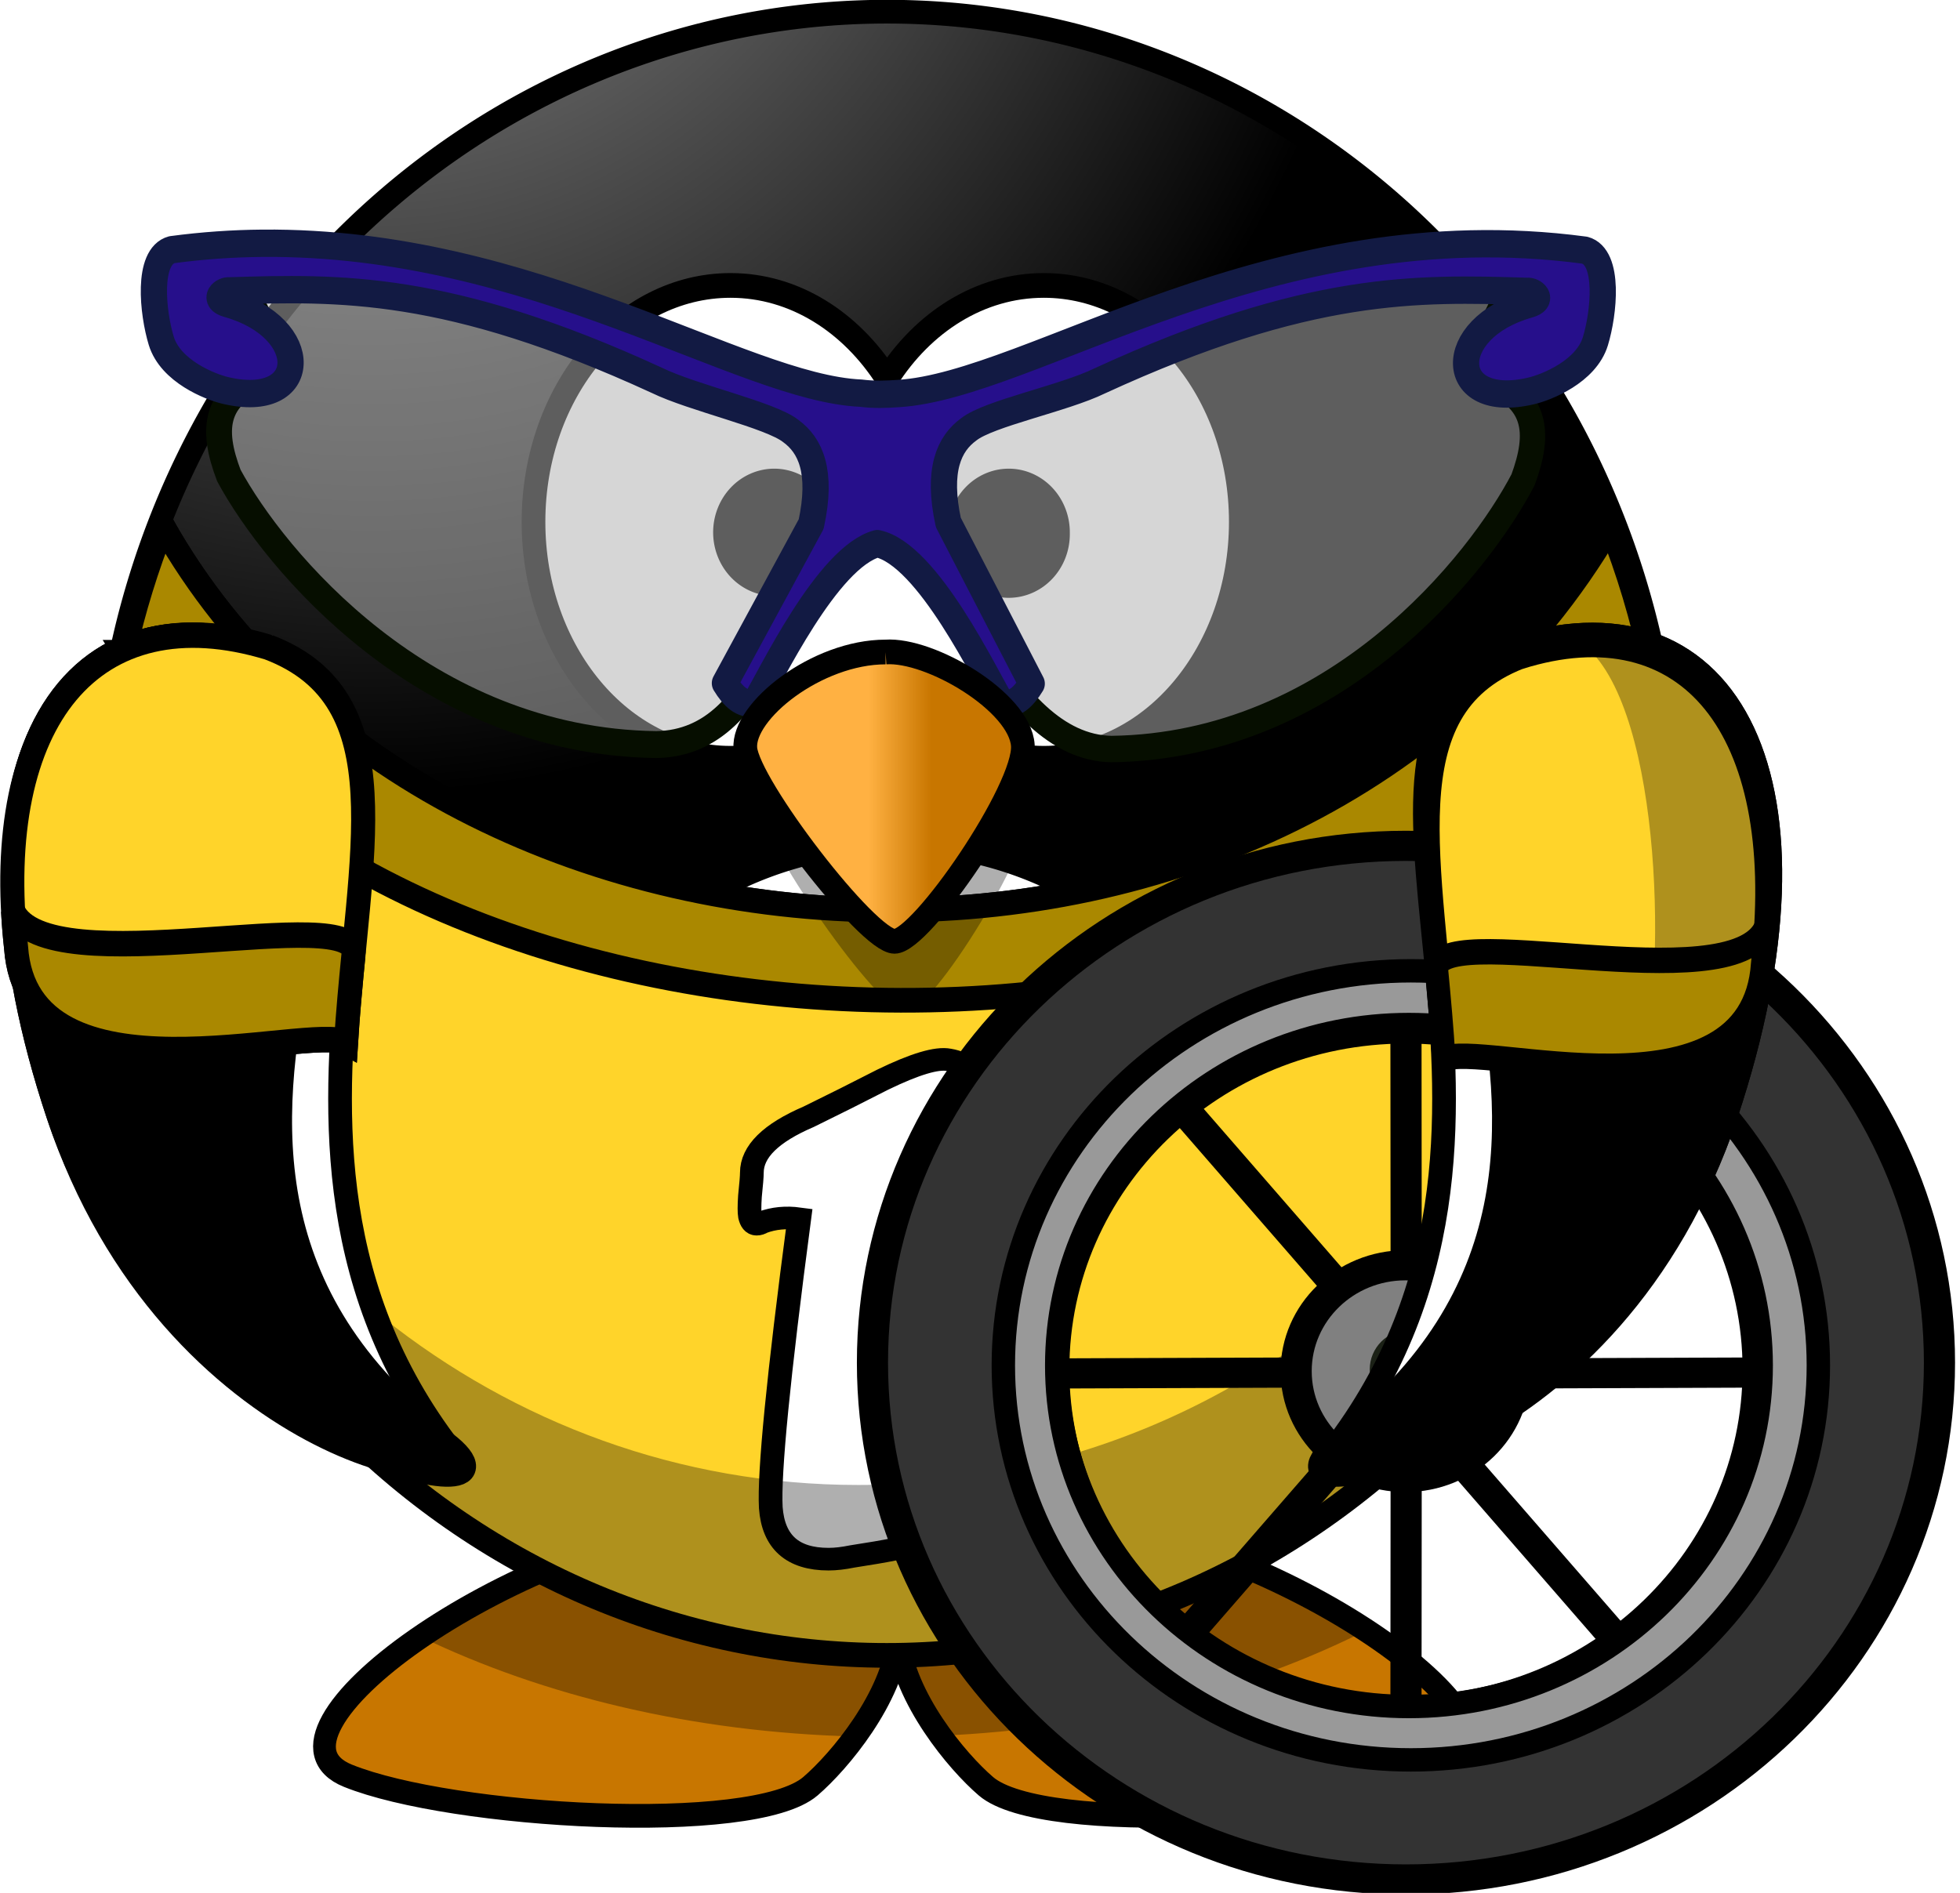
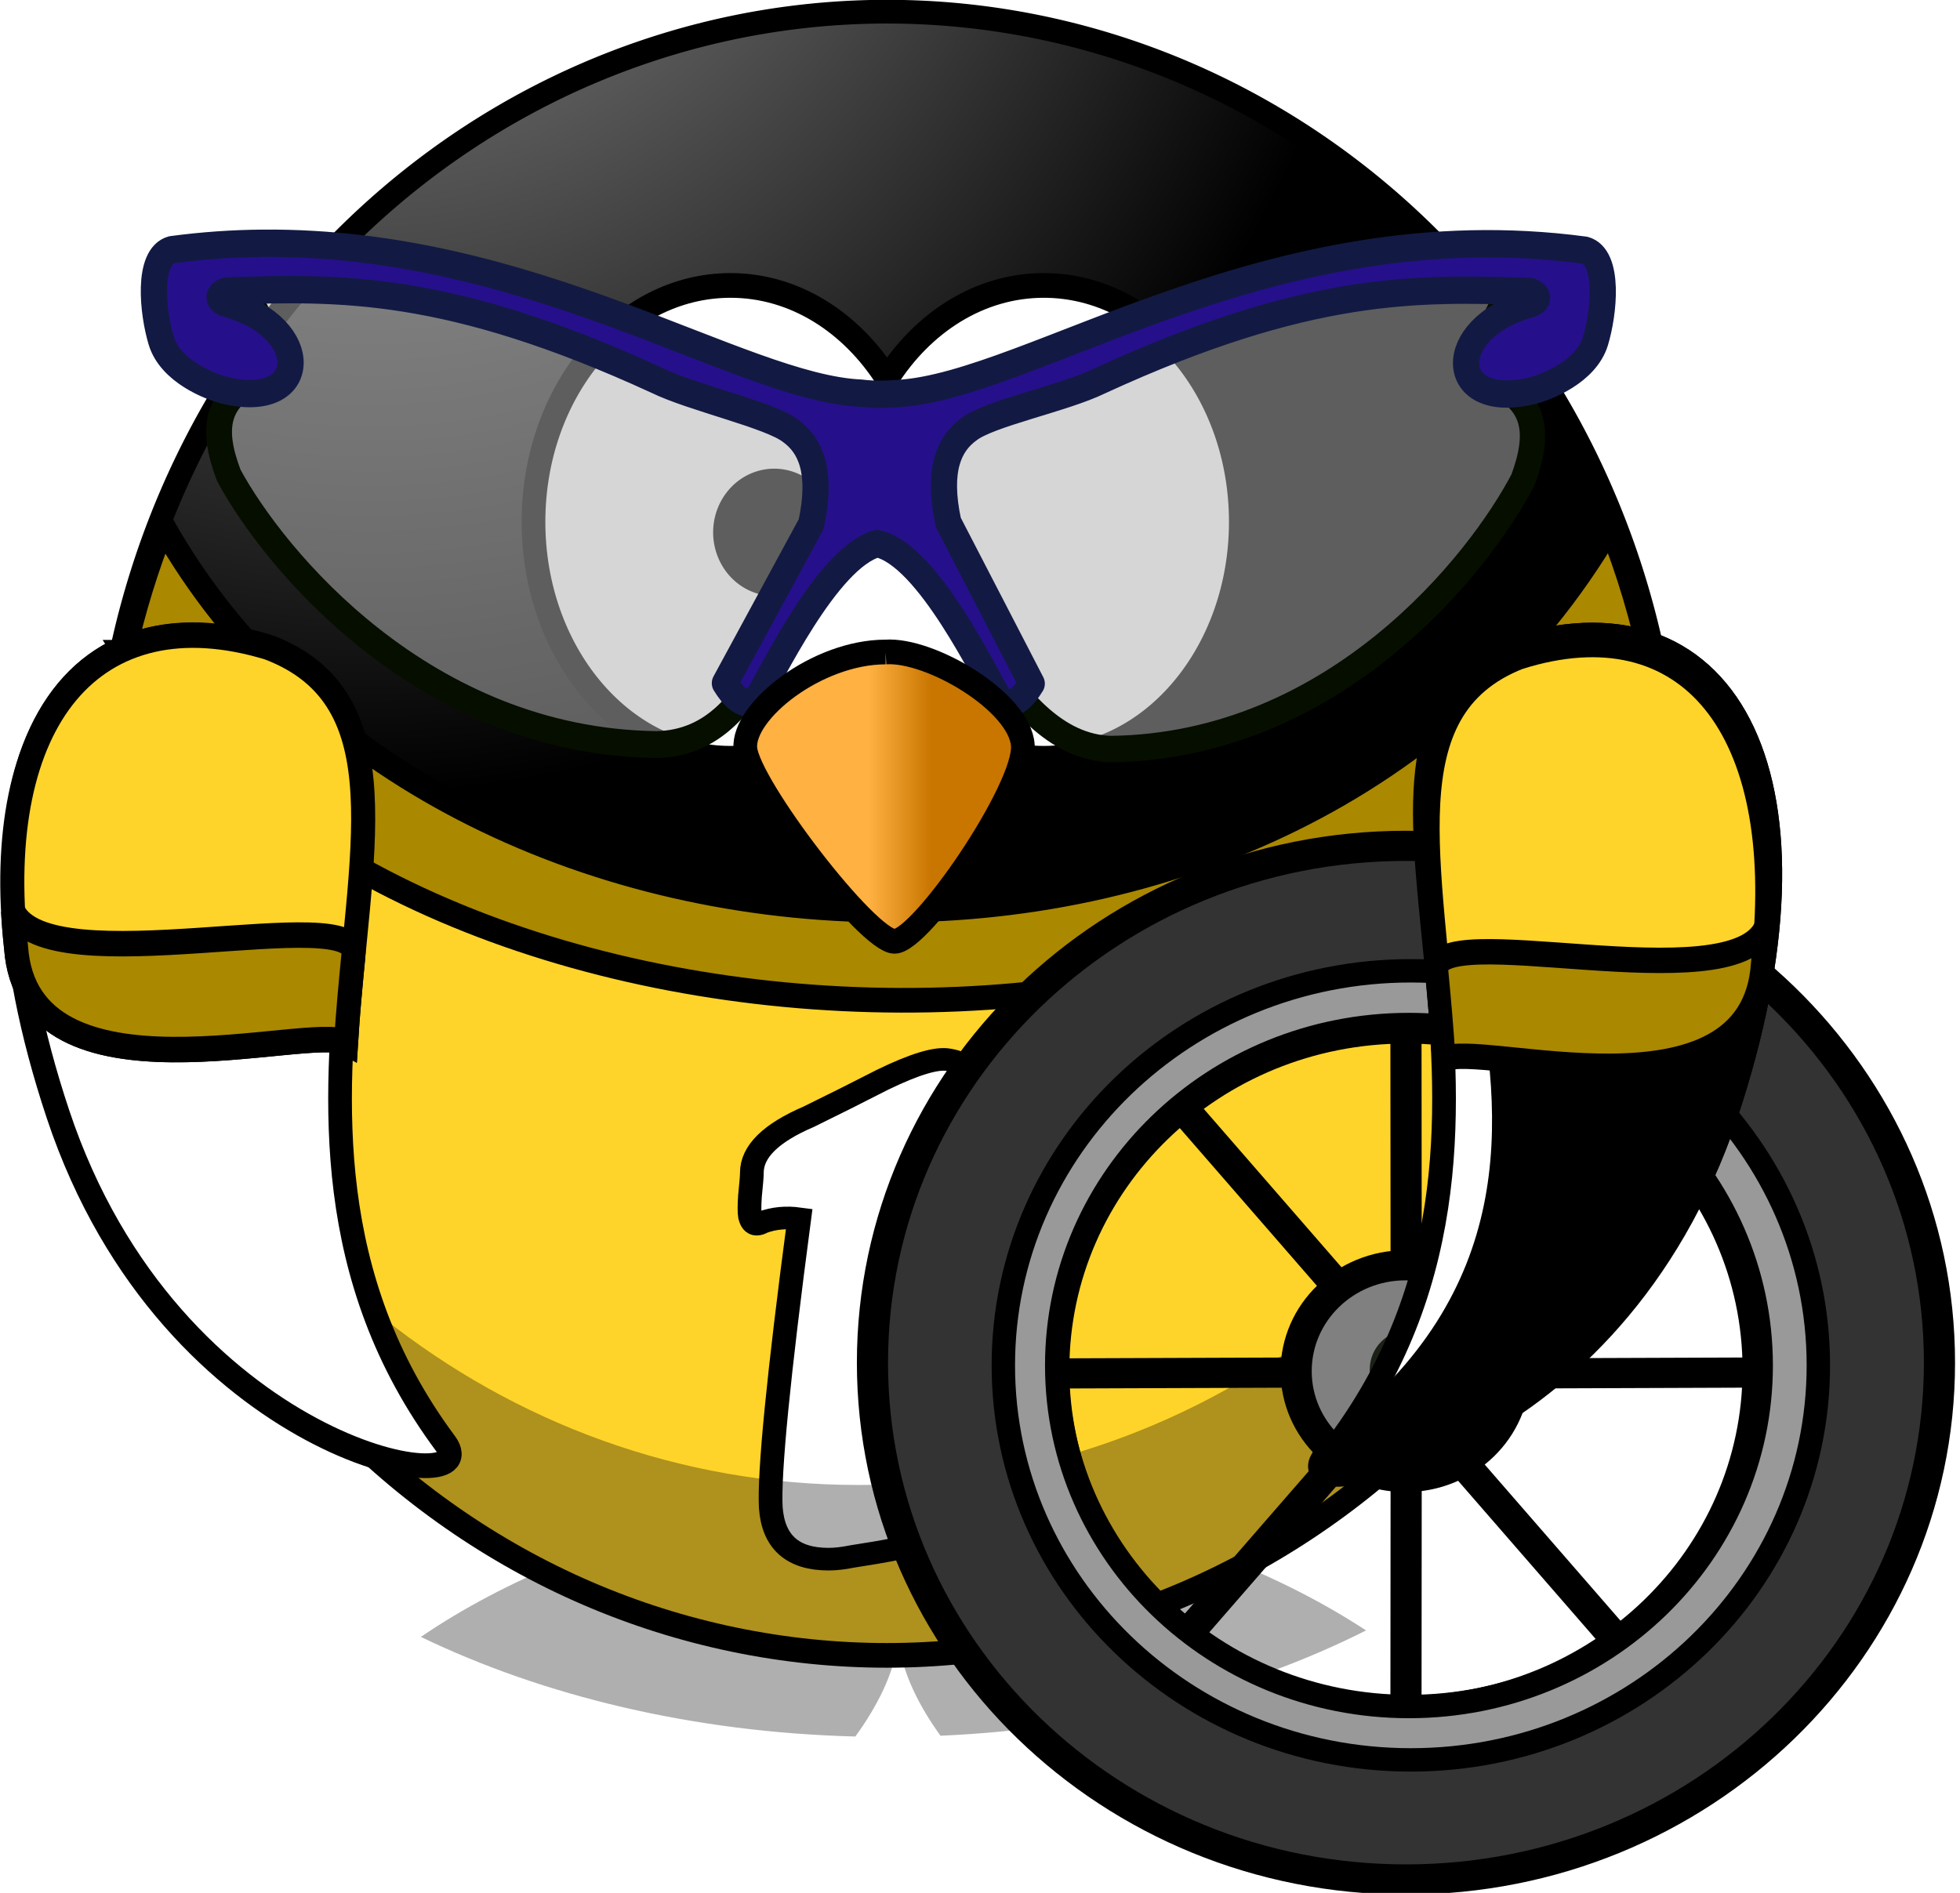
<svg xmlns="http://www.w3.org/2000/svg" xmlns:ns1="http://sodipodi.sourceforge.net/DTD/sodipodi-0.dtd" xmlns:ns2="http://www.inkscape.org/namespaces/inkscape" xmlns:xlink="http://www.w3.org/1999/xlink" id="svg19644" ns1:docname="Neues Dokument 43" viewBox="0 0 129.21 124.81" version="1.1" ns2:version="0.48.3.1 r9886">
  <defs id="defs19646">
    <radialGradient id="radialGradient9819" gradientUnits="userSpaceOnUse" cy="-8.88" cx="414.68" gradientTransform="matrix(-0 .28 -.609 0 101.73 -39.26)" r="123.55" ns2:collect="always">
      <stop id="stop3205-9-0" style="stop-color:#ffb142" offset="0" />
      <stop id="stop4092-0-1" style="stop-color:#ffb141" offset=".887" />
      <stop id="stop3207-9-96" style="stop-color:#c87600" offset="1" />
    </radialGradient>
    <radialGradient id="radialGradient9821" gradientUnits="userSpaceOnUse" cy="483.45" cx="610.46" gradientTransform="matrix(0 -.482 .432 -0 3.149 -43.091)" r="167.56" ns2:collect="always">
      <stop id="stop3175-8-9-7" style="stop-color:#a5a5a5" offset="0" />
      <stop id="stop3177-5-98-1" style="stop-color:#000000" offset="1" />
    </radialGradient>
    <linearGradient id="linearGradient9823" y2="537.41" gradientUnits="userSpaceOnUse" x2="359.47" gradientTransform="matrix(.326 0 0 .326 133.29 -428.95)" y1="537.41" x1="346.24" ns2:collect="always">
      <stop id="stop4100-0-9" style="stop-color:#ffb142" offset="0" />
      <stop id="stop4104-3-9" style="stop-color:#c87600" offset="1" />
    </linearGradient>
    <radialGradient id="radialGradient9825" xlink:href="#linearGradient3173-6-5-10" gradientUnits="userSpaceOnUse" cy="647.69" cx="371.45" gradientTransform="matrix(0 -.744 -.66 0 552.03 582.13)" r="59.255" ns2:collect="always" />
    <linearGradient id="linearGradient3173-6-5-10">
      <stop id="stop3175-28-7-0" style="stop-color:#a5a5a5" offset="0" />
      <stop id="stop3177-7-3-03" style="stop-color:#000000" offset="1" />
    </linearGradient>
    <radialGradient id="radialGradient9827" xlink:href="#linearGradient3173-6-5-10" gradientUnits="userSpaceOnUse" cy="622.49" cx="380.26" gradientTransform="matrix(0 -.744 .66 0 -364.7 582.13)" r="59.255" ns2:collect="always" />
  </defs>
  <ns1:namedview id="base" bordercolor="#666666" ns2:pageshadow="2" ns2:window-y="0" fit-margin-left="0" pagecolor="#ffffff" fit-margin-top="0" ns2:window-maximized="0" ns2:zoom="0.35" ns2:window-x="0" ns2:window-height="446" showgrid="false" borderopacity="1.0" ns2:current-layer="layer1" ns2:cx="183.15203" ns2:cy="19.538069" fit-margin-right="0" fit-margin-bottom="0" ns2:window-width="554" ns2:pageopacity="0.0" ns2:document-units="px" />
  <g id="layer1" ns2:label="Ebene 1" ns2:groupmode="layer" transform="translate(-166.85 -427.09)">
    <g id="g9869" transform="translate(-19.671 736.02)">
      <g id="g45484-1-3" transform="matrix(.959 0 0 1 156.44 -594.44)">
-         <path id="path3806-0-1-2" style="fill-rule:evenodd;color:#000000;stroke:#000000;stroke-width:1.564;fill:url(#radialGradient9819)" ns2:connector-curvature="0" d="m81.781 385.54c-15.668 1.613-33.638 14.291-26.495 17.056 7.143 2.765 27.873 3.918 31.79 0.692 2.013-1.658 5.614-5.809 6.038-9.704 0.425 3.895 4.016 8.047 6.028 9.704 3.917 3.226 24.658 2.072 31.8-0.692 7.143-2.765-10.827-15.443-26.495-17.056-8.068 0.778-10.97 3.488-11.333 6.598-0.364-3.11-3.265-5.821-11.333-6.598z" />
        <path id="path3194-5-0-46" style="fill-rule:evenodd;fill:#000000;fill-opacity:.314" ns2:connector-curvature="0" d="m81.784 385.55c-7.69 0.792-15.927 4.249-21.485 7.891 8.417 3.893 18.709 6.292 29.865 6.568 1.43-1.881 2.71-4.187 2.953-6.415 0.241 2.207 1.491 4.493 2.902 6.364 10.973-0.465 21.052-2.98 29.254-6.944-5.538-3.484-13.432-6.703-20.823-7.464-8.068 0.778-10.97 3.488-11.333 6.598-0.364-3.11-3.265-5.821-11.333-6.598z" />
      </g>
      <g id="g9773" transform="matrix(.959 0 0 1 7.703 0)">
        <path id="path2385-16-4-44" style="color:#000000;stroke:#000000;stroke-linecap:round;stroke-width:1.564;fill:url(#radialGradient9821)" ns2:connector-curvature="0" d="m301.39-254.21a53.948 53.948 0 0 1 -107.9 0 53.948 53.948 0 1 1 107.9 0z" />
-         <path id="path3167-8-2-89" style="stroke:#000000;stroke-linecap:round;stroke-width:1.629;fill:#ffffff" ns2:connector-curvature="0" d="m274.11-227.24a26.153 26.153 0 1 1 -52.307 0 26.153 26.153 0 1 1 52.307 0z" />
      </g>
      <g id="g9760" transform="matrix(0.928 0 0 .968 93.978 -118.33)">
        <path id="path2385-2-7-0-0-6-7" style="stroke:#000000;stroke-linecap:round;stroke-width:1.68;fill:#ffd42a" d="m218.35-139.76c0 7.281-1.452 14.559-4.24 21.285s-6.912 12.895-12.061 18.043c-5.149 5.148-11.32 9.269-18.047 12.055-6.727 2.786-14.005 4.233-21.286 4.233s-14.559-1.447-21.286-4.233c-6.727-2.786-12.898-6.908-18.047-12.055-5.149-5.147-9.273-11.317-12.061-18.043-2.788-6.726-4.238-14.004-4.24-21.285 0-7.284 1.444-14.566 4.229-21.296 19.765 33.58 80.738 36.134 102.81 0 2.786 6.731 4.232 14.012 4.229 21.296z" ns2:export-ydpi="59.982986" ns1:nodetypes="cssssssssccc" ns2:export-filename="/home/bocian/Pulpit/bibliosfera/alojzy/rect11037-9-6-0.png" ns2:connector-curvature="0" ns2:export-xdpi="59.982986" />
        <g id="text8406-4-1-6-1" style="stroke:#000000;stroke-width:5;fill:#ffffff" ns2:export-ydpi="59.982986" ns2:export-filename="/home/bocian/Pulpit/bibliosfera/alojzy/rect11037-9-6-0.png" transform="matrix(.337 0 0 .308 -581.08 -744.32)" ns2:export-xdpi="59.982986">
          <path id="path8692-42-3-1" ns2:connector-curvature="0" d="m2225 2029.9c-2.529 19.702-3.594 43.796-3.195 72.284 0.133 8.12-2.796 13.645-8.786 16.573-1.331 0.666-5.724 1.597-13.179 2.796-1.864 0.399-3.528 0.599-4.992 0.599-7.588 0-11.648-3.794-12.18-11.382-0.399-7.721 1.597-29.02 5.99-63.898-2.796-0.399-5.391-0.133-7.787 0.799-0.399 0.266-0.799 0.4-1.198 0.399-0.666 0-1.131-0.599-1.398-1.797-0.133-0.799-0.133-2.263 0-4.393 0.266-2.662 0.399-4.393 0.399-5.192 0-4.659 3.994-8.786 11.981-12.38 5.192-2.662 10.383-5.391 15.575-8.187 6.789-3.461 11.448-4.925 13.978-4.393 3.86 0.666 5.791 2.995 5.791 6.989 0 1.997-0.333 5.724-0.998 11.182" />
        </g>
        <path id="path2385-2-7-2-6-3-7-24" style="stroke:#000000;stroke-linecap:round;stroke-width:1.68;fill:#aa8800" d="m108.55-152.47c0.686-2.931 1.609-5.807 2.76-8.589 19.765 33.58 80.738 36.134 102.81 0 1.261 3.046 2.247 6.205 2.949 9.427-22.059 32.349-89.606 28.831-108.52-0.838z" ns2:export-ydpi="59.982986" ns1:nodetypes="ccccc" ns2:export-filename="/home/bocian/Pulpit/bibliosfera/alojzy/rect11037-9-6-0.png" ns2:connector-curvature="0" ns2:export-xdpi="59.982986" />
      </g>
      <g id="g9627" transform="matrix(.959 0 0 1 7.703 0)">
        <path id="path2387-0-6-1" style="stroke:#000000;stroke-linecap:round;stroke-width:1.629;fill:#ffffff" ns2:connector-curvature="0" d="m236.68-290.11c-7.473 0-13.543 6.984-13.543 15.589 0 8.605 6.07 15.589 13.543 15.589 4.392 0 8.289-2.415 10.763-6.15 2.474 3.738 6.38 6.15 10.773 6.15 7.473 0 13.543-6.984 13.543-15.589 0-8.605-6.07-15.589-13.543-15.589-4.393 0-8.299 2.413-10.773 6.15-2.474-3.735-6.372-6.15-10.763-6.15z" />
        <path id="path3163-3-7-0" style="stroke:#000000;stroke-linecap:round;stroke-width:1.629;fill:#000000" ns2:connector-curvature="0" d="m243.07-273.77a3.385 3.385 0 0 1 -6.769 0 3.385 3.385 0 1 1 6.769 0z" />
-         <path id="path3165-6-9-3" style="stroke:#000000;stroke-linecap:round;stroke-width:1.629;fill:#000000" ns2:connector-curvature="0" d="m259.19-273.77a3.385 3.385 0 1 1 -6.769 0 3.385 3.385 0 1 1 6.769 0z" />
      </g>
      <g id="g9484" transform="matrix(.959 0 0 1 222.3 104.01)">
        <path id="rect11040-7-1-5-4-87-8" style="stroke-linejoin:round;fill-opacity:.528;stroke:#060e00;stroke-width:1.774;fill:#b3b3b3" d="m20.547-381.05c-1.306-3.638-8.612-6.361-13.857-8.551-9.151-3.821-19.438-5.594-26.825-5.111-1.704 0.111 3.542 6.386 2.004 6.264-4.696 1.254-4.62 3.898-3.445 6.863 3.124 5.537 13.411 17.538 29.391 17.74 7.847-0.136 9.042-11.092 12.731-17.205z" ns2:export-ydpi="59.982986" ns1:nodetypes="csscccc" ns2:export-filename="/home/bocian/Pulpit/bibliosfera/alojzy/rect11037-9-6-0.png" ns2:connector-curvature="0" ns2:export-xdpi="59.982986" />
        <path id="rect11040-7-1-5-4-8-6-88" style="stroke-linejoin:round;fill-opacity:.528;stroke:#060e00;stroke-width:1.742;fill:#b3b3b3" d="m23.963-382.54c11.467-8.34 30.852-12.672 42.041-11.91 1.64 0.112-3.41 6.393-1.93 6.27 4.521 1.256 4.448 3.903 3.317 6.87-3.008 5.543-12.912 17.557-28.298 17.759-7.555-0.136-11.578-12.871-15.13-18.989z" ns2:export-ydpi="59.982986" ns1:nodetypes="cscccc" ns2:export-filename="/home/bocian/Pulpit/bibliosfera/alojzy/rect11037-9-6-0.png" ns2:connector-curvature="0" ns2:export-xdpi="59.982986" />
        <path id="rect11037-9-6-8" style="stroke-linejoin:round;stroke:#121a43;stroke-width:1.803;fill:#260f8b" d="m-19.27-396.9c-2.023 0.017-4.096 0.15-6.221 0.423-1.734 0.451-1.316 4.173-0.733 6.008 0.638 2.005 3.353 3.03 4.38 3.267 5.87 1.352 6.091-4.126 0.185-5.712-1.086-0.292-0.334-0.904 0.13-0.847 7.5-0.216 14.981-0.45 29.371 5.898 2.474 1.16 7.825 2.284 9.207 3.341 1.355 0.942 2.188 2.679 1.404 6.139l-5.93 10.488c0.554 0.873 1.19 1.46 2.049 1.303 1.075-1.665 4.968-9.619 8.425-10.504 3.492 0.698 7.479 8.845 8.568 10.533 0.859 0.157 1.495-0.427 2.049-1.299l-5.733-10.629c-0.784-3.46 0.048-5.197 1.404-6.139 1.382-1.057 6.536-2.039 9.01-3.2 14.39-6.348 21.871-6.114 29.371-5.898 0.464-0.057 1.216 0.555 0.13 0.847-5.906 1.586-5.685 7.06 0.185 5.708 1.026-0.236 3.742-1.262 4.38-3.267 0.584-1.835 1.002-5.553-0.733-6.004-21.578-2.775-38.022 8.924-47.179 9.451-0.807 0.054-1.629 0.091-2.587-0.024-8.229-0.349-22.478-10.039-41.132-9.883v-0z" ns2:export-ydpi="59.982986" ns1:nodetypes="ccssscccccccccccccsssccccc" ns2:connector-curvature="0" ns2:export-xdpi="59.982986" />
      </g>
      <g id="g9623" transform="matrix(.959 0 0 1 7.703 0)">
-         <path id="path3393-6-2-2" style="fill-rule:evenodd;fill:#000000;fill-opacity:.314" ns2:connector-curvature="0" d="m248.09-263.22c-4.718 0-9.846 4.297-9.641 7.01 0.205 2.714 8.41 14.02 10.256 14.02 1.846 0 9.025-11.081 8.82-14.247-0.205-3.166-6.359-7.01-9.436-6.784z" />
        <path id="path2391-7-0-0" style="fill-rule:evenodd;stroke:#000000;stroke-width:1.629;fill:url(#linearGradient9823)" ns2:connector-curvature="0" d="m247.34-265.94c-4.718 0-9.846 3.897-9.641 6.359 0.205 2.462 8.41 12.718 10.256 12.718 1.846 0 9.025-10.051 8.82-12.923-0.205-2.872-6.359-6.359-9.436-6.154z" />
      </g>
      <path id="path2411-0-7-4" style="fill:#000000;fill-opacity:.314" ns2:connector-curvature="0" d="m294.67-269.21c0.105 1.403 0.166 2.816 0.166 4.246 0 29.779-23.184 53.947-51.739 53.947-23.565 0-43.452-16.459-49.688-38.948 2.081 27.795 24.38 49.701 51.563 49.701 28.555 0 51.739-24.168 51.739-53.947 0-5.204-0.72-10.237-2.041-14.999z" />
      <g id="g11899" ns2:export-ydpi="59.982986" ns2:export-xdpi="59.982986" ns2:export-filename="/home/bocian/Pulpit/bibliosfera/alojzy/rect11037-9-6-0.png" transform="matrix(.336 0 0 .336 -588.46 -1027.9)">
        <g id="g7081-6-8" transform="matrix(1.222 0 0 1.184 1104.7 68.492)">
          <path id="path6376-1-5-8-3-8-4" ns1:rx="141.49957" ns1:ry="141.49957" style="stroke-linejoin:round;stroke:#000000;stroke-linecap:round;stroke-width:40.302;fill:#808080" ns1:type="arc" d="m1489.2 1536.8c0 78.148-63.352 141.5-141.5 141.5s-141.5-63.352-141.5-141.5 63.352-141.5 141.5-141.5 141.5 63.352 141.5 141.5z" transform="matrix(.124 0 0 .124 1042 1786.1)" ns1:cy="1536.8397" ns1:cx="1347.7073" />
          <path id="path6634-95-6-6-3-5" d="m1218.2 1962.5 29.764-35.335" style="stroke:#000000;stroke-width:5;fill:none" ns2:connector-curvature="0" />
          <path id="path6634-9-6-4-5-8-8" d="m1197.9 1962.2-29.764-35.335" style="stroke:#000000;stroke-width:5;fill:#00ccff" ns2:connector-curvature="0" />
          <path id="path6689-00-2-8-8" d="m1209.2 1918.9 0.031 40.658" style="stroke:#000000;stroke-width:5;fill:none" ns2:connector-curvature="0" />
          <path id="path6634-95-3-0-2-0-5" d="m1218.2 1991.7 29.764 35.335" style="stroke:#000000;stroke-width:5;fill:none" ns2:connector-curvature="0" />
          <path id="path6634-9-6-5-0-9-8-7" d="m1197.9 1992-29.764 35.335" style="stroke:#000000;stroke-width:5;fill:#00ccff" ns2:connector-curvature="0" />
          <path id="path6689-0-6-8-5-9" d="m1209.2 2035.3 0.031-40.658" style="stroke:#000000;stroke-width:5;fill:none" ns2:connector-curvature="0" />
          <path id="path6719-5-5-3-4" d="m1191.6 1976.9-39.112 0.147" style="stroke:#000000;stroke-width:5;fill:none" ns2:connector-curvature="0" />
          <path id="path6719-9-0-6-1-6" d="m1264.5 1976.9-39.112 0.147" style="stroke:#000000;stroke-width:5;fill:none" ns2:connector-curvature="0" />
          <path id="path6376-8-2-6-2-5" d="m1209.2 1889.6c-47.308 0-85.658 38.35-85.658 85.658s38.35 85.658 85.658 85.658 85.658-38.35 85.658-85.658-38.35-85.658-85.658-85.658zm0 30.268c31.226 0 56.544 25.299 56.544 56.525s-25.318 56.544-56.544 56.544-56.544-25.318-56.544-56.544 25.318-56.525 56.544-56.525z" style="stroke-linejoin:round;stroke:#000000;stroke-linecap:round;stroke-width:5;fill:#333333" ns2:connector-curvature="0" />
        </g>
        <path id="path6376-8-2-6-2-5-8" style="stroke-linejoin:round;stroke:#000000;stroke-linecap:round;stroke-width:4.592;fill:#999999" ns2:connector-curvature="0" d="m2583.3 2330.3c-44.158 0-79.954 34.67-79.954 77.425s35.797 77.425 79.954 77.425c44.158 0 79.954-34.67 79.954-77.425s-35.797-77.425-79.954-77.425zm-0.382 10.546c38.167 0 69.122 29.948 69.122 66.903s-30.955 66.927-69.122 66.927-69.098-29.972-69.098-66.927c-0-36.955 30.931-66.903 69.098-66.903z" />
        <path id="path11897" ns1:rx="5.2612367" ns1:ry="5.2612367" style="opacity:.83;stroke-linejoin:round;stroke:#060e00;stroke-width:5;fill:#999999" ns1:type="arc" d="m2587.7 2409.1c0 2.906-2.356 5.261-5.261 5.261s-5.261-2.356-5.261-5.261 2.356-5.261 5.261-5.261 5.261 2.356 5.261 5.261z" transform="translate(.554 -.554)" ns1:cy="2409.0974" ns1:cx="2582.4363" />
      </g>
      <g id="g9714" transform="matrix(.959 0 0 1 7.703 0)">
        <g id="g45488-4-69" transform="translate(155.12 -594.44)">
          <path id="path3800-9-7-8" style="fill-rule:evenodd;stroke:#000000;stroke-width:1.629;fill:#ffffff" ns2:connector-curvature="0" d="m135.69 328.16c-15.677 5.637 4.615 30.676-12.323 52.523-3.131 4.038 18.856 0.681 26.629-21.696 7.559-21.762 0.369-35.041-14.306-30.827z" />
          <path id="path3802-9-1-9" style="fill-rule:evenodd;stroke:#000000;stroke-width:1.629;fill:url(#radialGradient9825)" ns2:connector-curvature="0" d="m135.69 328.16c-15.677 5.637 13.877 33.276-12.323 52.523-7.373 5.416 18.856 0.681 26.629-21.696 7.559-21.762 0.369-35.041-14.306-30.827z" />
        </g>
        <g id="g9679" transform="matrix(.96 0 0 1 131.16 -124)">
          <path id="path3169-24-1-3-7-7-8-0" ns1:nodetypes="cccc" style="fill-rule:evenodd;stroke:#000000;stroke-width:1.673;fill:#ffd42a" ns2:connector-curvature="0" d="m166.4-141.63c-9.37 3.399-6.17 13.639-5.357 26.062 2.465-1.285 22.027 4.612 22.828-6.269 1.741-15.075-5.379-23.296-17.471-19.792z" />
-           <path id="path3200-3-1-4-0-5" style="fill-rule:evenodd;fill:#000000;fill-opacity:.314" d="m171.63-142.27c-0.138-0-0.279 0.007-0.42 0.009 5.448 4.39 5.789 21.96 3.806 28.41 3.114 0.875-1.453 2.473 4.647 0.603 9.367-18.711 3.424-29.005-8.033-29.024z" ns2:export-ydpi="59.982986" ns1:nodetypes="cccccc" ns2:export-filename="/home/bocian/Pulpit/bibliosfera/alojzy/rect11037-9-6-0.png" ns2:connector-curvature="0" ns2:export-xdpi="59.982986" />
          <path id="path3169-24-1-1-1-1-13-1-1" ns1:nodetypes="ccccc" style="fill-rule:evenodd;stroke:#000000;stroke-width:1.673;fill:#aa8800" ns2:connector-curvature="0" d="m160.48-120.87c0.191 1.858 0.383 3.791 0.513 5.78 2.465-1.285 22.027 4.612 22.828-6.269 0.095-0.82 0.163-1.62 0.206-2.398-2.341 4.986-24.17-0.779-23.547 2.887z" />
        </g>
      </g>
      <g id="g9723" transform="matrix(.959 0 0 1 7.703 0)">
        <g id="g45492-7-0" transform="translate(153.12 -594.44)">
          <path id="path3169-39-3-5" style="fill-rule:evenodd;stroke:#000000;stroke-width:1.629;fill:#ffffff" ns2:connector-curvature="0" d="m51.639 328.16c15.677 5.637-4.615 30.676 12.323 52.523 3.131 4.038-18.856 0.681-26.629-21.696-7.559-21.762-0.369-35.041 14.306-30.827z" />
-           <path id="path3793-56-2-86" style="fill-rule:evenodd;stroke:#000000;stroke-width:1.629;fill:url(#radialGradient9827)" ns2:connector-curvature="0" d="m51.639 328.16c15.677 5.637-13.877 33.276 12.323 52.523 7.373 5.416-18.856 0.681-26.629-21.696-7.559-21.762-0.369-35.041 14.306-30.827z" />
+           <path id="path3793-56-2-86" style="fill-rule:evenodd;stroke:#000000;stroke-width:1.629;fill:url(#radialGradient9827)" ns2:connector-curvature="0" d="m51.639 328.16z" />
        </g>
        <g id="g9632" transform="matrix(.985 0 0 1 166.53 0)">
          <g id="g3923-0-5-06-7-0" style="fill:#ccff00" ns2:export-ydpi="59.982986" ns2:export-filename="/home/bocian/Pulpit/bibliosfera/alojzy/rect11037-9-6-0.png" transform="matrix(.336 0 0 .336 20.255 -310.28)" ns2:export-xdpi="59.982986">
            <path id="path3169-24-1-30-6-05" d="m55.736 131.04c28.132 10.12 18.523 40.59 16.083 77.56-7.402-3.82-66.131 13.73-68.537-18.65-5.228-44.87 16.15-69.33 52.454-58.91z" ns1:nodetypes="cccc" style="fill-rule:evenodd;stroke:#000000;stroke-width:5;fill:#ffd42a" ns2:connector-curvature="0" />
          </g>
          <g id="g3923-0-5-7-9-3-0" style="fill:#aa8800" ns2:export-ydpi="59.982986" ns2:export-filename="/home/bocian/Pulpit/bibliosfera/alojzy/rect11037-9-6-0.png" transform="matrix(.336 0 0 .336 20.255 -310.28)" ns2:export-xdpi="59.982986">
            <path id="path3169-24-1-1-0-0-2" d="m73.358 191.4c-0.574 5.529-1.149 11.282-1.539 17.201-7.402-3.825-66.131 13.726-68.537-18.656-0.284-2.44-0.49-4.82-0.619-7.138 7.029 14.837 72.566-2.317 70.695 8.593z" ns1:nodetypes="ccccc" style="fill-rule:evenodd;stroke:#000000;stroke-width:5;fill:#aa8800" ns2:connector-curvature="0" />
          </g>
        </g>
      </g>
    </g>
  </g>
</svg>